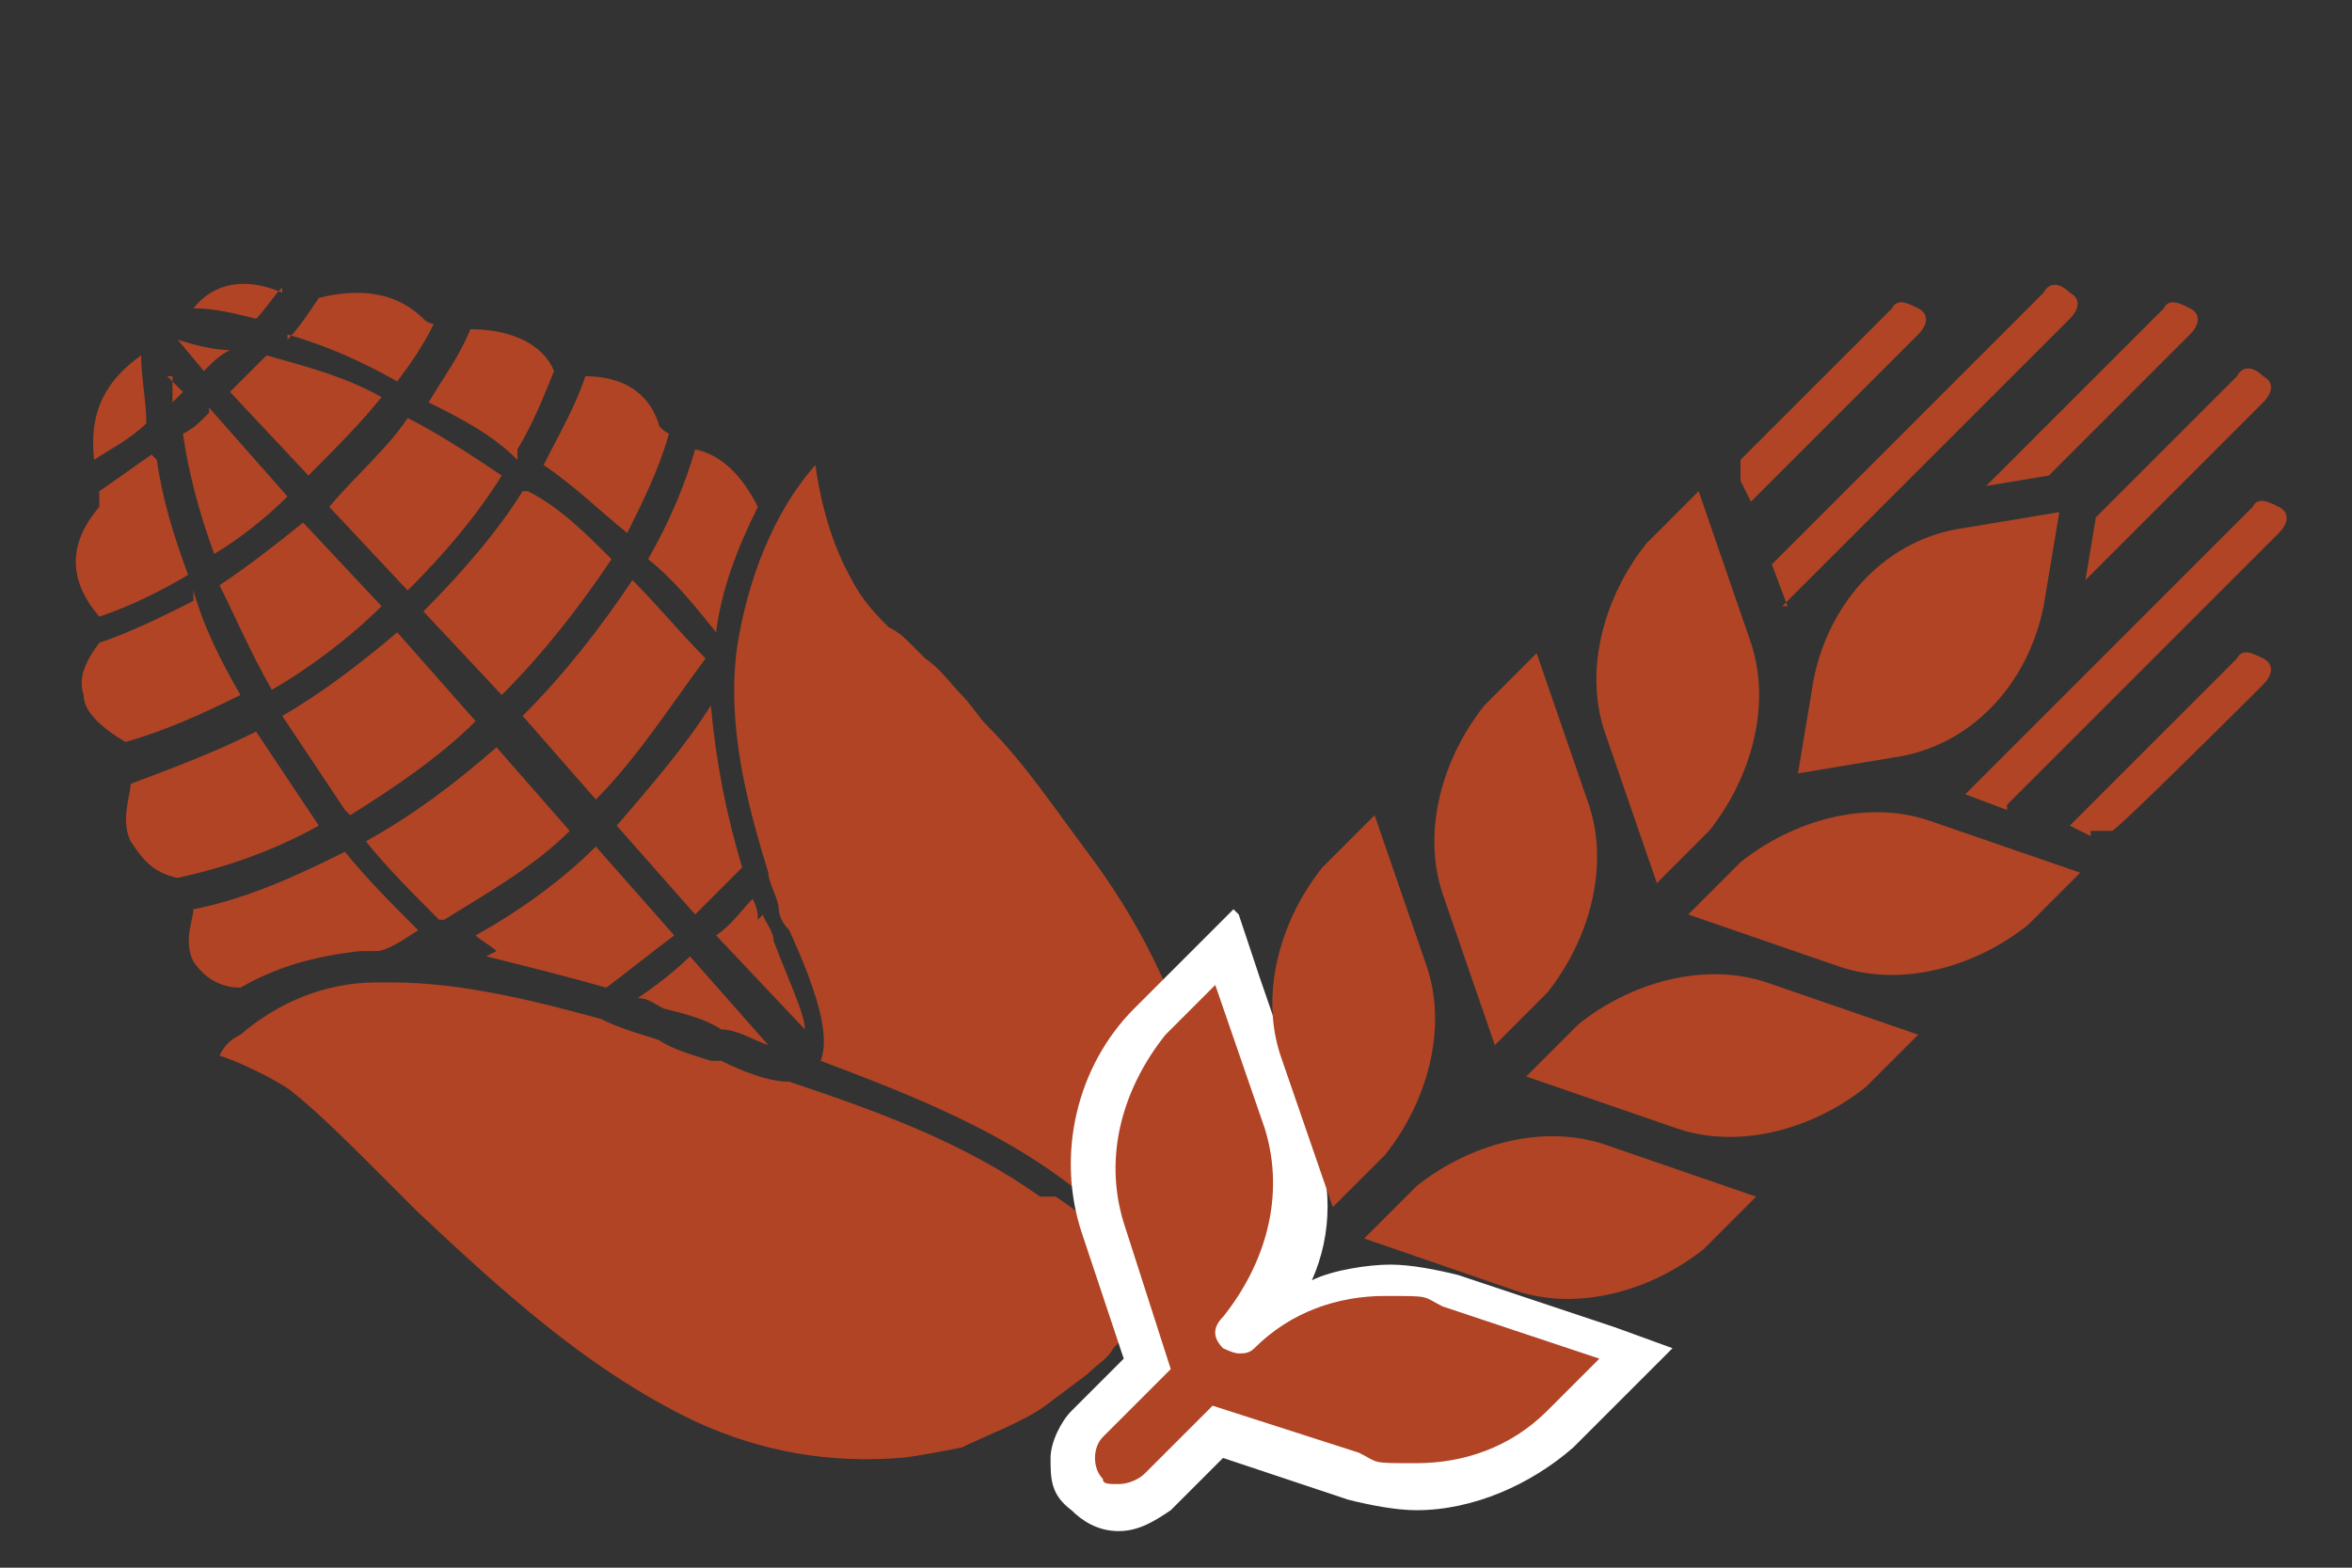
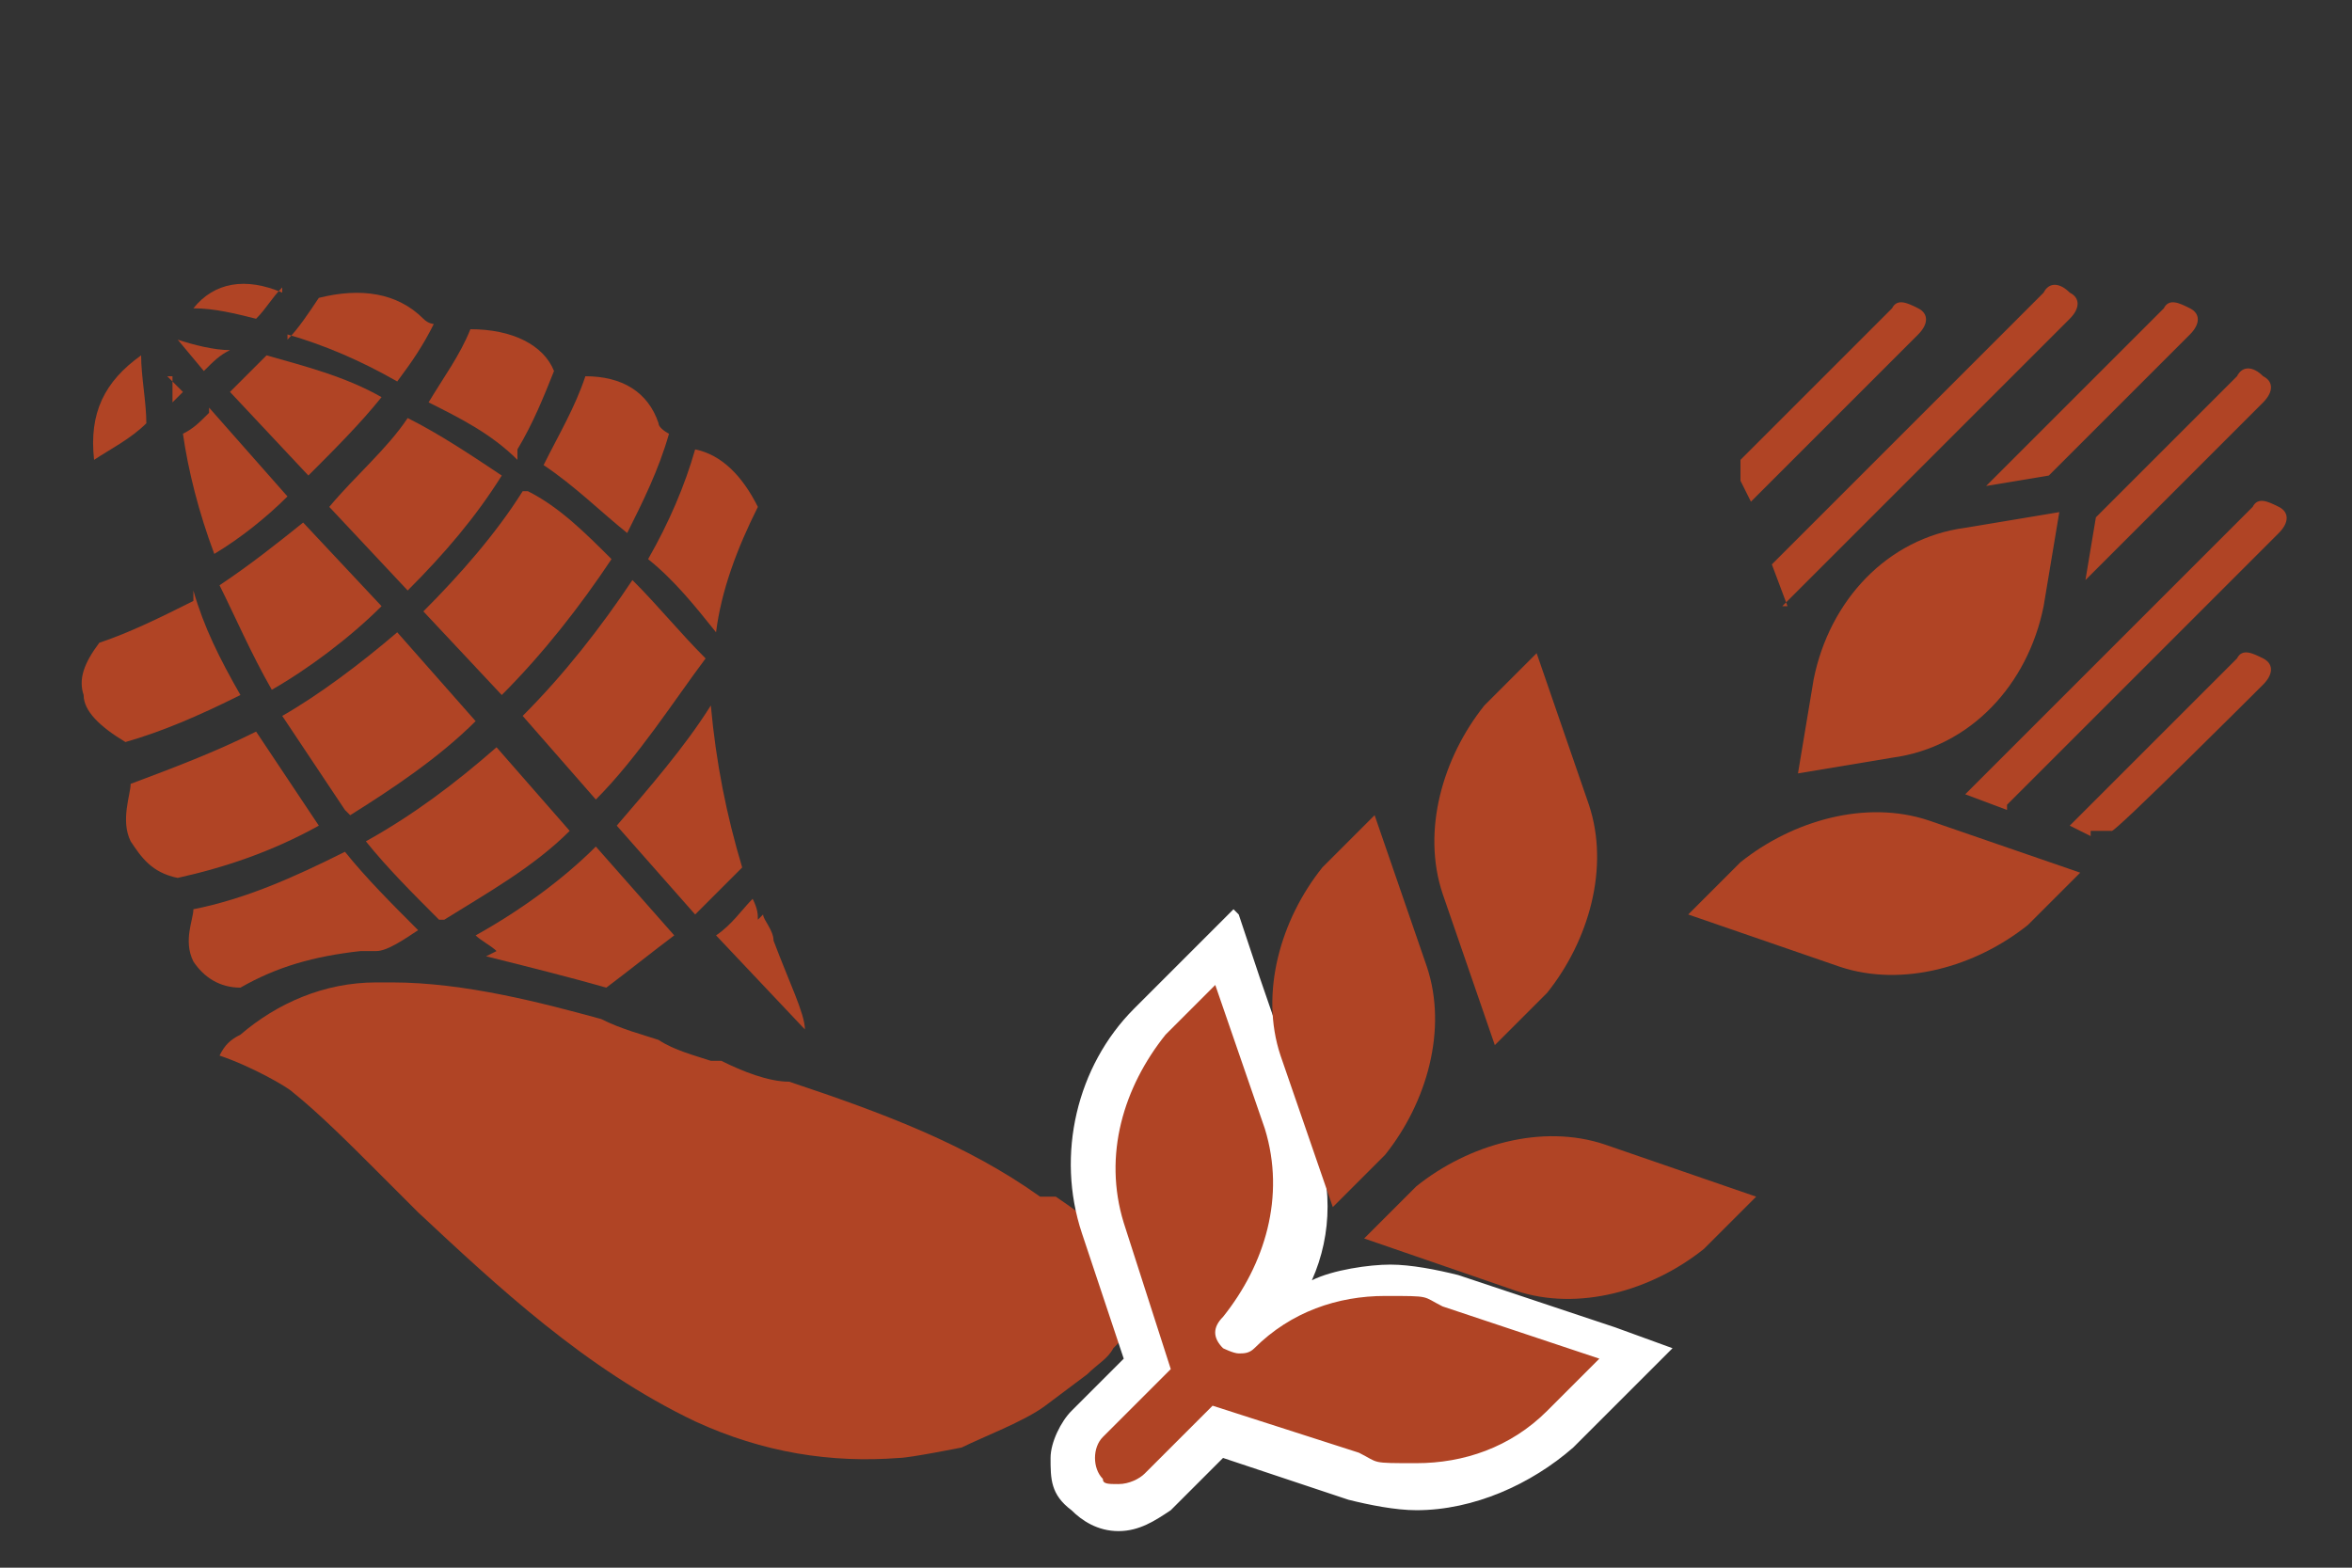
<svg xmlns="http://www.w3.org/2000/svg" id="Layer_1" version="1.1" viewBox="0 0 45 30">
  <rect x="0" y="0" width="45" height="30" fill="#333333" stroke="none" />
  <defs>
    <style>
      .st0 {
        fill: #fff;
      }

      .st1 {
        fill: #b04425;
      }
    </style>
  </defs>
  <g>
    <path class="st1" d="M10,9.4c-.5.8-1.2,1.6-1.9,2.3l1.5,1.6c.8-.8,1.5-1.7,2.1-2.6-.5-.5-1-1-1.6-1.3h0Z" />
    <path class="st1" d="M12.1,11.1c-.6.9-1.3,1.8-2.1,2.6l1.4,1.6c.8-.8,1.5-1.9,2.1-2.7-.5-.5-.9-1-1.4-1.5h0Z" />
    <path class="st1" d="M14.5,17.6c0-.1,0-.2-.1-.4-.2.2-.4.5-.7.7l1.7,1.8c0-.3-.3-.9-.6-1.7,0-.2-.2-.4-.2-.5h0Z" />
    <path class="st1" d="M13.6,13.5c-.5.8-1.2,1.6-1.8,2.3l1.5,1.7c.3-.3.6-.6.9-.9-.3-1-.5-2-.6-3.1h0Z" />
    <path class="st1" d="M5.1,6.8c-.2.2-.5.5-.7.7l1.5,1.6c.5-.5,1-1,1.4-1.5-.7-.4-1.5-.6-2.2-.8h0Z" />
    <path class="st1" d="M7.8,8c-.4.6-1,1.1-1.5,1.7l1.5,1.6c.7-.7,1.3-1.4,1.8-2.2-.6-.4-1.2-.8-1.8-1.1h0Z" />
-     <path class="st1" d="M12.7,19.3c.4.1.8.2,1.1.4.3,0,.6.2.9.3l-1.5-1.7c-.3.3-.7.6-1,.8.2,0,.3.1.5.2h0Z" />
    <path class="st1" d="M6.7,15.6c.8-.5,1.7-1.1,2.4-1.8h0s-1.5-1.7-1.5-1.7c-.7.6-1.5,1.2-2.2,1.6.4.6.8,1.2,1.2,1.8h0Z" />
    <path class="st1" d="M4,7.9c-.2.2-.3.3-.5.4.1.7.3,1.5.6,2.3.5-.3,1-.7,1.4-1.1l-1.5-1.7Z" />
    <path class="st1" d="M3.3,7.2c0,.2,0,.3,0,.5,0,0,.2-.2.2-.2l-.3-.3Z" />
    <path class="st1" d="M5.2,13.2c.7-.4,1.5-1,2.1-1.6l-1.5-1.6c-.5.4-1,.8-1.6,1.2.3.6.6,1.3,1,2Z" />
    <path class="st1" d="M9.3,18.3h0c.8.2,1.6.4,2.3.6h0c.4-.3.9-.7,1.3-1l-1.5-1.7s0,0,0,0c-.6.6-1.4,1.2-2.3,1.7.1.1.3.2.4.3h0Z" />
    <path class="st1" d="M8.5,17.6c.8-.5,1.7-1,2.4-1.7,0,0,0,0,0,0l-1.4-1.6h0c-.8.7-1.6,1.3-2.5,1.8.4.5.9,1,1.4,1.5h0Z" />
    <path class="st1" d="M5.4,5.6c-.7-.3-1.3-.2-1.7.3.4,0,.8.1,1.2.2.2-.2.3-.4.5-.6Z" />
    <path class="st1" d="M3.4,6.5l.5.6c.2-.2.3-.3.5-.4-.3,0-.7-.1-1-.2h0Z" />
    <path class="st1" d="M12,10.2c.3-.6.6-1.2.8-1.9,0,0-.2-.1-.2-.2-.2-.6-.7-.9-1.4-.9-.2.6-.5,1.1-.8,1.7.6.4,1.1.9,1.6,1.3h0Z" />
-     <path class="st1" d="M22.9,22.7c.1-.6.2-1.3,0-1.9-.3-1.7-1.2-3.3-2.1-4.5-.6-.8-1.2-1.7-1.9-2.4-.2-.2-.3-.4-.5-.6-.2-.2-.4-.5-.7-.7l-.3-.3c-.1-.1-.2-.2-.4-.3-.2-.2-.5-.5-.7-.9-.4-.7-.6-1.5-.7-2.2-.8.9-1.3,2.2-1.5,3.5-.2,1.5.2,3,.6,4.3h0c0,.2.2.5.2.7,0,0,0,.2.2.4.5,1.1.8,2,.6,2.5,1.6.6,3.1,1.2,4.4,2.1.7.5,1.5,1.1,2,2,.2-.2.3-.4.4-.7,0,0,.3-1,.3-1,0,0,0,0,0,0Z" />
    <path class="st1" d="M5.5,6.4c.7.2,1.4.5,2.1.9.3-.4.5-.7.7-1.1,0,0-.1,0-.2-.1-.5-.5-1.2-.6-2-.4-.2.3-.4.6-.6.8h0Z" />
    <path class="st1" d="M9.9,8.6c.3-.5.5-1,.7-1.5,0,0,0,0,0,0-.2-.5-.8-.8-1.6-.8-.2.5-.5.9-.8,1.4.6.3,1.2.6,1.7,1.1h0Z" />
    <path class="st1" d="M13.7,12.1c.1-.8.4-1.6.8-2.4,0,0,0,0,0,0-.3-.6-.7-1-1.2-1.1-.2.7-.5,1.4-.9,2.1.5.4.9.9,1.3,1.4h0Z" />
    <path class="st1" d="M19.9,22.9c-1.4-1-3-1.6-4.8-2.2-.4,0-.9-.2-1.3-.4,0,0-.2,0-.2,0-.3-.1-.7-.2-1-.4-.3-.1-.7-.2-1.1-.4,0,0,0,0,0,0-1.1-.3-2.6-.7-4-.7h0c0,0-.2,0-.3,0-1,0-1.9.4-2.6,1-.2.1-.3.2-.4.4,0,0,0,0,0,0,.6.2,1.3.6,1.4.7.5.4,1.1,1,1.6,1.5s.5.5.8.8c1.5,1.4,3.2,3,5.3,4,1.3.6,2.6.8,3.9.7,0,0,0,0,0,0,.2,0,1.2-.2,1.2-.2.4-.2,1.2-.5,1.6-.8,0,0,0,0,0,0l.8-.6c.2-.2.4-.3.5-.5.3-.3.6-.6.8-.9-.4-.9-1.3-1.6-1.9-2Z" />
-     <path class="st1" d="M2.9,8.7c-.3.2-.7.5-1,.7,0,.1,0,.2,0,.3-.6.7-.6,1.4,0,2.1.6-.2,1.2-.5,1.7-.8-.3-.8-.5-1.5-.6-2.2h0Z" />
    <path class="st1" d="M2.7,6.8c-.7.5-1,1.1-.9,2,.3-.2.7-.4,1-.7,0-.4-.1-.9-.1-1.3h0Z" />
    <path class="st1" d="M3.7,11.5c-.6.3-1.2.6-1.8.8,0,0,0,0,0,0-.3.4-.4.7-.3,1,0,.3.3.6.8.9,0,0,0,0,0,0,.7-.2,1.4-.5,2.2-.9-.4-.7-.7-1.3-.9-2h0Z" />
    <path class="st1" d="M4.9,14c-.8.4-1.6.7-2.4,1,0,.2-.2.7,0,1.1.2.3.4.6.9.7,0,0,0,0,0,0,.9-.2,1.8-.5,2.7-1-.4-.6-.8-1.2-1.2-1.8h0Z" />
    <path class="st1" d="M7.2,18.2c.2,0,.5-.2.8-.4-.5-.5-1-1-1.4-1.5-1,.5-1.9.9-2.9,1.1,0,.2-.2.6,0,1,.2.3.5.5.9.5.7-.4,1.4-.6,2.3-.7h.2Z" />
  </g>
  <path d="M193.4-54.7v-7.8c2.5,0,5.1-.3,7.6-.7.1,2.4.2,5,.2,7.7h0c-2.6.5-5.2.8-7.8.8h0ZM193.4-73.4c2.2,0,4.4-.3,6.5-.6.3,2.4.6,4.9.8,7.6h0c-2.4.4-4.9.7-7.3.8v-7.8ZM193.4-84.4c1.5,0,3-.1,4.5-.3.6,2.2,1.1,4.7,1.6,7.6h0c-2,.3-4,.5-6.1.6v-7.8ZM193.4-94.5c1.2,1.1,2.4,3.4,3.5,6.8,0,0,0,0,0,0-1.1.1-2.3.2-3.5.2v-7ZM199.9-91.7c1,.9,2,2,2.8,3.1-.9.2-1.7.4-2.6.5-.6-1.8-1.3-3.5-2.1-5.1.7.5,1.3,1,1.9,1.5h0ZM207.8-79.3c-1.7.6-3.5,1.2-5.3,1.6-.4-2.7-1-5.2-1.6-7.4,1.2-.2,2.4-.5,3.6-.8h0c1.3,2.1,2.3,4.3,3.2,6.7h0ZM210.6-69.5c-2.2,1.1-4.4,1.9-6.8,2.5-.2-2.6-.5-5.1-.8-7.5,2-.4,3.9-1,5.8-1.7.7,2.2,1.3,4.5,1.8,6.8h0ZM212-59.4c-2.4,1.4-5,2.4-7.6,3.1,0-2.6-.1-5.1-.3-7.6,2.5-.6,4.9-1.4,7.1-2.5.4,2.3.6,4.6.8,7ZM190.3-87.5c-1.2,0-2.3,0-3.5-.2,0,0,0,0,0,0,1.1-3.4,2.4-5.7,3.6-6.8v7ZM190.3-76.6c-2,0-4.1-.2-6.1-.6.5-2.8,1-5.4,1.6-7.6.2,0,.5,0,.7,0,1.2.1,2.5.2,3.8.2v7.8ZM190.3-65.6c-2.5,0-4.9-.3-7.3-.8.2-2.7.5-5.3.8-7.6h0c2.2.3,4.4.5,6.5.6v7.8ZM190.3-54.7c-2.6,0-5.2-.4-7.8-.9,0-2.7.1-5.3.2-7.7h0c2.5.4,5,.7,7.6.8v7.8ZM175.9-79.3h0c.9-2.3,2-4.5,3.2-6.6,1.2.3,2.4.6,3.6.8-.6,2.3-1.1,4.8-1.6,7.4h0c-1.8-.4-3.5-.9-5.3-1.6h0ZM179.9-67h0c-2.3-.6-4.6-1.4-6.8-2.5.5-2.3,1.1-4.5,1.8-6.8,1.9.7,3.8,1.3,5.8,1.7-.3,2.4-.6,5-.8,7.5h0ZM179.3-56.2c-2.7-.7-5.2-1.8-7.6-3.1.2-2.4.4-4.7.8-7h0c2.3,1.1,4.7,1.9,7.1,2.5-.1,2.5-.2,5.1-.3,7.6ZM183.6-91.7h0c.6-.6,1.3-1.1,1.9-1.6-.8,1.6-1.6,3.4-2.1,5.1-.9-.1-1.8-.3-2.6-.5.8-1.1,1.7-2.1,2.7-3h0ZM204.3-53.3s0,0,0,0c3.4-2,7-3.6,10.8-4.7,0-.2,0-.4,0-.6h0c-.2-3.5-.6-7-1.2-10.4-1.3-7.1-3.7-14.3-7.7-20.2-3.3-4.8-8.2-9.1-14.3-9.1-9.1,0-15.1,9.2-18.3,16.6-1.6,3.8-2.8,7.8-3.6,11.8-.7,3.7-1.2,7.5-1.4,11.3,0,0,0,.2,0,.3,1,.3,2.1.6,3.1.9,4,1.5,7.7,3.8,10.9,6.7,0-.6,0-1.1,0-1.7h0c2.6.5,5.2.7,7.8.8v7.8c-.6,0-1.2,0-1.7,0,.7,1,1.4,2,2.1,3,.3.5.7,1,1,1.5.2-.4.5-.9.8-1.3.7-1.1,1.4-2.1,2.1-3.2-.4,0-.7,0-1.1,0v-7.8c2.6,0,5.2-.3,7.8-.8,0,.4,0,.9,0,1.3h0c1-.8,2-1.6,3.1-2.2h0Z" />
  <path d="M200.2,27.1c.6,0,3.8,0,4.7,0v4.7h-4.7v-4.7ZM156.2-15.9c1.8.3,6.8,1.2,9,2.5,3.3,1.8,6,4.5,7.8,7.7,2.3,4,2.7,8.2,2.9,12.9h0c0,.9.1,1.8.3,2.7,1,4.6,3.4,8.7,6.9,11.8,3.5,3.1,7.9,4.9,12.6,5.3.2,0,.7,0,1.4,0v4.7c0,1.7,1.4,3.1,3.1,3.1h4.7c1.7,0,3.1-1.4,3.1-3.1v-4.7c.3,0,.5,0,.6,0,8.5-.7,18.1-6.8,20.2-17.1h0c.2-.9.3-1.8.3-2.7.2-4.7.6-8.9,2.9-12.9h0c1.9-3.2,4.6-5.9,7.8-7.7,2.2-1.2,7.2-2.2,9-2.5.7-.1,1.2-.6,1.3-1.3.1-.7-.2-1.3-.8-1.6-2.8-1.6-5.8-2.8-8.9-3.4-7.6-1.6-15.6,0-23.8,4.9-6.8,4-11.8,12.3-14.2,18-2.6-5.5-7.9-13.4-13.9-17.9-6.9-5-15.6-6.9-23.9-5-3.1.7-6.2,1.8-8.9,3.4-.6.3-.9,1-.8,1.6.1.6.6,1.2,1.3,1.3h0Z" />
  <path d="M179.8,112.4c0,1.8.1,3.6,0,5.6.1.1.3.3.5.4l3.4-4.4c-1.1-.9-2-1.8-2.9-2.8l-.9,1.2Z" />
  <path d="M210.6,100.8c-.3,0-.6,0-.9-.2,0,0-.2,0-.2,0-.9-.3-1.9-.6-2.8-1l-3.2,4.2c.6.2,1.3.5,2,.6,0,0,.1,0,.2,0,.7.2,1.3.2,1.9.3l3.1-4Z" />
  <path d="M205.6,107.2c-.3,0-.6-.1-.9-.2,0,0-.1,0-.2,0-.9-.3-1.9-.6-2.8-1l-3.2,4.2c1.4.5,2.7.9,4.1,1.1l3.1-4Z" />
  <path d="M200.7,113.7c-1.3-.3-2.6-.7-4-1.2l-3.3,4.3c1.4.5,2.7.9,4.1,1.1l3.2-4.1Z" />
  <path d="M179.7,121.3c-.2,2.4-.4,4.8-.9,7.2,3-1.5,5.8-2.4,8.3-3-.4-.2-.8-.4-1.2-.6-.1,0-.3,0-.4-.1,0,0,0,0,0,0-1.9-.9-3.9-2-5.7-3.4,0,0,0,0,0,0h0Z" />
  <path d="M185.9,115.7l-3.3,4.3c1.1.8,2.2,1.4,3.4,2l3.3-4.3c-1.1-.6-2.3-1.3-3.3-2.1Z" />
  <path d="M215.3,73.2l3.4-4.4c-1-.9-2.1-1.8-3-2.8l-3.3,4.3c.9,1,1.9,1.9,2.9,2.8h0Z" />
  <path d="M215.6,94.3c-.3,0-.6-.1-.9-.2,0,0-.1,0-.2,0-.9-.3-1.9-.6-2.8-1l-3.3,4.2c.6.2,1.3.5,2,.6,0,0,.1,0,.2,0,.7.2,1.3.2,2,.3l3.1-4Z" />
  <path d="M224.1,72.5c-1.2-.6-2.3-1.3-3.3-2.1l-3.4,4.3c1.1.8,2.2,1.5,3.4,2l3.3-4.3Z" />
  <path d="M209.6,66.5c.3.5.7,1.1,1,1.6l3.4-4.4c-.2-.3-.4-.5-.6-.8-1.5.6-3,1.3-4.5,2.1.2.4.3.9.6,1.3,0,0,0,0,.1.2h0Z" />
  <path d="M220.6,87.8c-.3,0-.6-.1-.9-.2,0,0-.2,0-.2,0-.9-.3-1.9-.6-2.8-1l-3.2,4.2c.6.2,1.3.5,2,.6,0,0,.1,0,.2,0,.6.2,1.3.2,1.9.3l3.1-4Z" />
  <path d="M215.8,76.9l-3.3,4.3c1.1.8,2.2,1.5,3.4,2l3.3-4.3c-1.1-.6-2.2-1.3-3.3-2.1h0Z" />
  <path d="M204.1,98.4c-1.1-.6-2.2-1.3-3.3-2.1l-3.3,4.3c1.1.8,2.2,1.5,3.4,2l3.3-4.3Z" />
  <path d="M187.5,113.6c1.1.8,2.2,1.4,3.4,2l3.3-4.3c-1.1-.6-2.2-1.3-3.3-2.1l-3.4,4.4Z" />
  <path d="M204.7,72.9c.3.5.7,1.1,1,1.6l3.2-4.2c-.6-.8-1.1-1.6-1.6-2.4,0,0,0-.1-.1-.2-.2-.4-.4-.8-.6-1.2l-3.1,4c.3.7.6,1.4,1,2.1,0,0,0,.1.1.2h0Z" />
  <path d="M214.1,85.5c-1.1-.6-2.2-1.3-3.3-2.1l-3.3,4.3c1.1.8,2.2,1.5,3.4,2l3.3-4.3Z" />
  <path d="M209.1,91.9c-1.1-.6-2.2-1.3-3.3-2.1l-3.4,4.3c1.1.8,2.2,1.5,3.4,2l3.3-4.3Z" />
  <path d="M199.2,104.8c-1.1-.6-2.3-1.3-3.3-2.1l-3.3,4.3c1.1.8,2.2,1.5,3.4,2l3.3-4.2Z" />
  <path d="M182.5,109c.9,1,1.8,2,2.9,2.9l3.3-4.3c-1.1-.9-2-1.8-2.9-2.8l-3.3,4.3Z" />
  <path d="M223.9,61.9c-1.4-.6-3-.8-4.6-.6l-1.9,2.4c.9,1,1.9,1.9,2.9,2.8l3.6-4.7Z" />
  <path d="M210.7,72.5l-3.3,4.3c.9,1,1.9,2,2.9,2.9l3.3-4.3c-1.1-.9-2.1-1.8-2.9-2.8Z" />
  <path d="M192.4,96.1c.9,1,1.9,2,2.9,2.9l3.3-4.3c-1.1-.9-2-1.8-2.9-2.8l-3.3,4.3Z" />
  <path d="M187.5,102.5c.9,1,1.9,2,2.9,2.9l3.3-4.3c-1.1-.9-2-1.8-2.9-2.8l-3.3,4.2Z" />
  <path d="M197.4,89.7c.9,1,1.9,2,2.9,2.9l3.4-4.3c-1.1-.9-2-1.8-2.9-2.8l-3.3,4.3Z" />
  <path d="M202.4,83.2c.9,1,1.9,2,2.9,2.9l3.3-4.3c-1.1-.9-2-1.8-2.9-2.8l-3.3,4.3Z" />
  <path d="M195.7,120.1c-1.3-.3-2.6-.7-4-1.2l-3.3,4.2c1.4.5,2.7.9,4.1,1.1l3.2-4.1Z" />
  <path d="M210.1,107.8c-.4,0-.9,0-1.3,0l-2.9,3.7c.5,0,.9,0,1.4,0,1.6-.2,3-.6,4.2-1.3.1-.1.2-.3.3-.5.5-.7,1-1.4,1.5-2.1-.2,0-.4.1-.7.1-.8.1-1.6.2-2.5.2h0Z" />
  <path d="M218.7,94.7l-2.9,3.8c.5,0,1,0,1.5,0,.6,0,1.1-.2,1.7-.4.6-1.1,1.2-2.2,1.7-3.3-.2,0-.4,0-.7,0-.4,0-.9,0-1.3,0h0Z" />
  <path d="M205.2,114.2c-.5,0-1-.1-1.4-.1l-3,3.9c2.1,0,4-.5,5.6-1.4,0,0,.1-.1.2-.2,0,0,.1-.1.2-.2.2-.3.5-.6.7-.9l.3-.4c.3-.4.6-.7.8-1.1-.4,0-.7.2-1.1.2-.8,0-1.6.1-2.4.1h0Z" />
  <path d="M213.7,101.2l-2.9,3.8c.5,0,.9,0,1.4,0,1.1-.1,2.2-.4,3.1-.9,0,0,0-.1.1-.2,0-.1.1-.2.2-.3.5-.8,1-1.6,1.4-2.4-.6,0-1.3.1-2,.1-.5,0-1,0-1.5,0h0Z" />
  <path d="M199,129s0,0,0,0c-.4-.1-9.1-3.3-21.7,4.5,0,0,0,0,0,0-7,4.3-13.7,11.1-20.2,20.1,4,2.5,8.8,3.5,13.7,2.6,5.9-1,10.3-4.6,14.3-8.4,6.2-5.9,14.7-12.4,26.6-13.3-4.4-2.3-9.5-4.5-12.6-5.6,0,0,0,0,0,0h0Z" />
  <path d="M198.8,120.5l-3,3.8c1.8,0,3.5-.4,5-1.1.2-.2.4-.4.5-.6h0c.7-.8,1.4-1.6,2.1-2.3-1,.2-2.1.4-3.1.4-.5,0-1-.1-1.5-.2h0Z" />
  <path d="M223.3,77.9c.6.2,1.3.5,2,.6,0,0,.1,0,.2,0,.5.1.9.1,1.4.2.4-1.7.7-3.3.9-4.8-.4-.1-.8-.3-1.1-.4l-3.3,4.3Z" />
  <path d="M222.5,68.3c1.1.8,2.2,1.5,3.3,2l2-2.6c-.3-1.5-.9-2.9-1.8-4l-3.5,4.6Z" />
  <path d="M153.4,155.7s0,0,0,0c0,0,0,0,0,0-1.9-1.4-3.4-3.1-4.8-4.9-.3.2-.6.4-.8.8-.5.8-.5,1.7-.4,2.3.3,1.5,1.4,3.1,3,4.1,2.6,1.7,5.7,1.8,6.9,0,0,0,0,0,0-.1-1.3-.6-2.6-1.4-3.8-2.3,0,0,0,0,0,0h0Z" />
  <path d="M220.8,92c.4,0,.9,0,1.3,0,.7-1.4,1.2-2.6,1.7-3.7,0,0,0,0,0,0l-2.9,3.7Z" />
  <path d="M224.4,81.1c-.9-.3-1.9-.6-2.8-1l-3.2,4.2c.6.2,1.3.5,2,.6,0,0,.2,0,.2,0,.6.2,1.3.2,1.9.3l3.1-4c-.3,0-.6-.1-.9-.2,0,0-.2,0-.2,0h0Z" />
  <path d="M199.9,71c-.9.7-1.7,1.3-2.3,1.8,0,0,0,0-.1.1,0,.3.1.6.2.9l2.2-2.9Z" />
  <path d="M192.7,80.3l2.9-3.7c-.2-.5-.3-1.1-.4-1.6-1,.9-1.9,1.7-2.8,2.5,0,.6,0,1.1,0,1.7,0,.4.2.7.3,1.1h0Z" />
  <path d="M189.6,92.2c0,0,0,.1.1.2.3.5.7,1.1,1,1.6l3.2-4.2c-.6-.8-1.1-1.6-1.6-2.4,0,0,0-.1-.1-.2-.2-.4-.3-.8-.5-1.2l-3.1,4c.3.7.6,1.4,1,2.1h0Z" />
  <path d="M194.6,85.7c0,0,0,.1.1.2.3.5.7,1.1,1,1.6l3.3-4.2c-.6-.8-1.1-1.6-1.6-2.4,0,0,0-.1-.1-.2-.2-.4-.4-.8-.5-1.2l-3.1,4.1c.3.7.6,1.5,1,2.2h0Z" />
  <path d="M187.7,86.8l2.9-3.7c-.3-1-.5-2-.7-3-.7.7-1.3,1.3-2,2,0,0-.1.2-.2.3,0,0,0,0-.1.1-.2,1.1-.2,2.1,0,3.2,0,.3.2.7.2,1h0Z" />
  <path d="M199.6,79.2c0,0,0,.1.1.2.3.5.7,1.1,1,1.6l3.2-4.2c-.6-.8-1.1-1.6-1.6-2.4,0,0,0-.1-.1-.2-.2-.4-.4-.8-.6-1.2l-3.1,4c.3.7.6,1.4,1,2.1h0Z" />
  <path d="M177.9,98.7c0,.2.1.4.2.6l2.5-3.3c-.4-1.1-.7-2.3-.8-3.4,0-.4,0-.7,0-1.1-.3.4-.6.7-.9,1.1l-.3.4c-.3.4-.5.7-.8,1,0,0,0,.1,0,.2,0,0,0,.2,0,.3-.2.6-.3,1.3-.3,2,.1.5.3,1.1.5,1.7,0,.2,0,.3,0,.5h0Z" />
  <path d="M163.3,97c.6,3.3,5.5,34.9-13.4,49.1,1,2,2.5,3.9,4.2,5.4,6.5-9.1,13.4-16,20.5-20.6.9-4.2,1.5-8.5,1.7-12.9.2-6.7-.6-12.3-1.3-15.9,0,0,0-.3-.1-.6-.1-.6-.3-1.2-.4-1.7,0-.3-.2-.6-.2-.9-.4-1.6-.8-2.7-.9-3.2,0,0,0,0,0,0-2.9-4.6-6.2-8.7-10-12.1,1.2,4.8.8,9.5,0,13.6h0Z" />
  <path d="M160.6,106.7c-1.3,3.4-2.8,6.9-4.8,10.6-.7,1.3-1.5,2.6-2.2,3.9-1.9,3.3-3.8,6.4-4.9,9.9-1.2,3.9-1.2,7.9-.1,11.5,11-9,12.4-25.5,12-35.9h0Z" />
  <path d="M185.8,100.3l3.2-4.2c-.6-.8-1.1-1.6-1.6-2.4,0,0,0-.1-.1-.2-.2-.4-.4-.8-.5-1.2l-3.1,4c.5,1.3,1.3,2.6,2.1,3.9h0Z" />
  <path d="M182.7,93.2l2.8-3.7c-.4-1.1-.6-2.2-.8-3.4,0-.2,0-.4,0-.6-.5.6-1,1.2-1.5,1.8-.2.2-.4.4-.5.6-.4,1.4-.4,2.9-.2,4.4,0,.3.2.6.2,1h0Z" />
  <path d="M178.9,103.4c.5,1.2,1.1,2.3,1.9,3.4l3.3-4.2c-.9-1.2-1.6-2.4-2.3-3.7l-3,3.9c0,.2,0,.4.1.6h0Z" />
  <g>
    <path class="st1" d="M39.1,11.6l.3-1.8-1.8.3c-1.5.2-2.6,1.4-2.9,2.9l-.3,1.8,1.8-.3c1.5-.2,2.6-1.4,2.9-2.9Z" />
    <path class="st1" d="M40.1,9.9l-.2,1.2,3.4-3.4c.2-.2.2-.4,0-.5-.2-.2-.4-.2-.5,0l-2.7,2.7h0Z" />
    <path class="st1" d="M39.2,9.1h0l2.7-2.7c.2-.2.2-.4,0-.5s-.4-.2-.5,0l-3.4,3.4,1.2-.2Z" />
    <path class="st1" d="M34.1,11.6l5.5-5.5c.2-.2.2-.4,0-.5-.2-.2-.4-.2-.5,0l-5.2,5.2.3.8Z" />
    <path class="st1" d="M33.3,9.2l.2.4,3.2-3.2c.2-.2.2-.4,0-.5s-.4-.2-.5,0l-2.9,2.9v.4Z" />
    <path class="st1" d="M38.4,15.4l5.2-5.2c.2-.2.2-.4,0-.5s-.4-.2-.5,0l-5.5,5.5.8.3Z" />
    <path class="st1" d="M40,15.9h.4c0,.1,2.9-2.8,2.9-2.8.2-.2.2-.4,0-.5s-.4-.2-.5,0l-3.2,3.2.4.2Z" />
    <g>
      <path class="st1" d="M21.3,28.7c-.2,0-.5,0-.6-.2-.4-.4-.3-1,0-1.4l1.1-1.1-.9-2.6c-.5-1.4-.1-2.9.9-4l1.4-1.4,1.2,3.5c.5,1.4.1,2.9-.9,4,.7-.7,1.7-1.1,2.8-1.1s.8,0,1.2.2l3.5,1.2-1.4,1.4c-.7.7-1.7,1.1-2.7,1.1h0c-.4,0-.8,0-1.2-.2l-2.6-.9-1.1,1.1c-.2.2-.5.3-.8.3Z" />
      <path class="st0" d="M23.2,18.7l1,2.9c.4,1.3,0,2.6-.8,3.6-.2.2-.2.4,0,.6,0,0,.2.1.3.1s.2,0,.3-.1c.7-.7,1.6-1,2.5-1s.7,0,1.1.2l3,1-1,1c-.7.7-1.6,1-2.5,1s-.7,0-1.1-.2l-2.8-.9-1.3,1.3c-.1.1-.3.2-.5.2s-.3,0-.3-.1c-.2-.2-.2-.6,0-.8l1.3-1.3-.9-2.8c-.4-1.3,0-2.6.8-3.6l1-1M23.6,17.4l-.9.9-1,1c-1.1,1.1-1.5,2.8-1,4.3l.8,2.4-1,1c-.2.2-.4.6-.4.9,0,.4,0,.7.4,1,.2.2.5.4.9.4s.7-.2,1-.4l1-1,2.4.8c.4.1.9.2,1.3.2,1.1,0,2.2-.5,3-1.2l1-1,.9-.9-1.1-.4-3-1c-.4-.1-.9-.2-1.3-.2s-1.1.1-1.5.3c.4-.9.4-1.9,0-2.9l-1-2.9-.4-1.2h0Z" />
    </g>
-     <path class="st1" d="M29.2,20.6l2.9,1c1.2.4,2.6,0,3.6-.8l1-1-2.9-1c-1.2-.4-2.6,0-3.6.8l-1,1Z" />
    <path class="st1" d="M26.1,23.7l2.9,1c1.2.4,2.6,0,3.6-.8l1-1-2.9-1c-1.2-.4-2.6,0-3.6.8l-1,1Z" />
    <path class="st1" d="M28.6,20l-1-2.9c-.4-1.2,0-2.6.8-3.6l1-1,1,2.9c.4,1.2,0,2.6-.8,3.6l-1,1Z" />
    <path class="st1" d="M25.5,23.1l-1-2.9c-.4-1.2,0-2.6.8-3.6l1-1,1,2.9c.4,1.2,0,2.6-.8,3.6l-1,1Z" />
    <path class="st1" d="M32.3,17.5l2.9,1c1.2.4,2.6,0,3.6-.8l1-1-2.9-1c-1.2-.4-2.6,0-3.6.8l-1,1Z" />
-     <path class="st1" d="M31.7,16.9l-1-2.9c-.4-1.2,0-2.6.8-3.6l1-1,1,2.9c.4,1.2,0,2.6-.8,3.6l-1,1Z" />
  </g>
</svg>